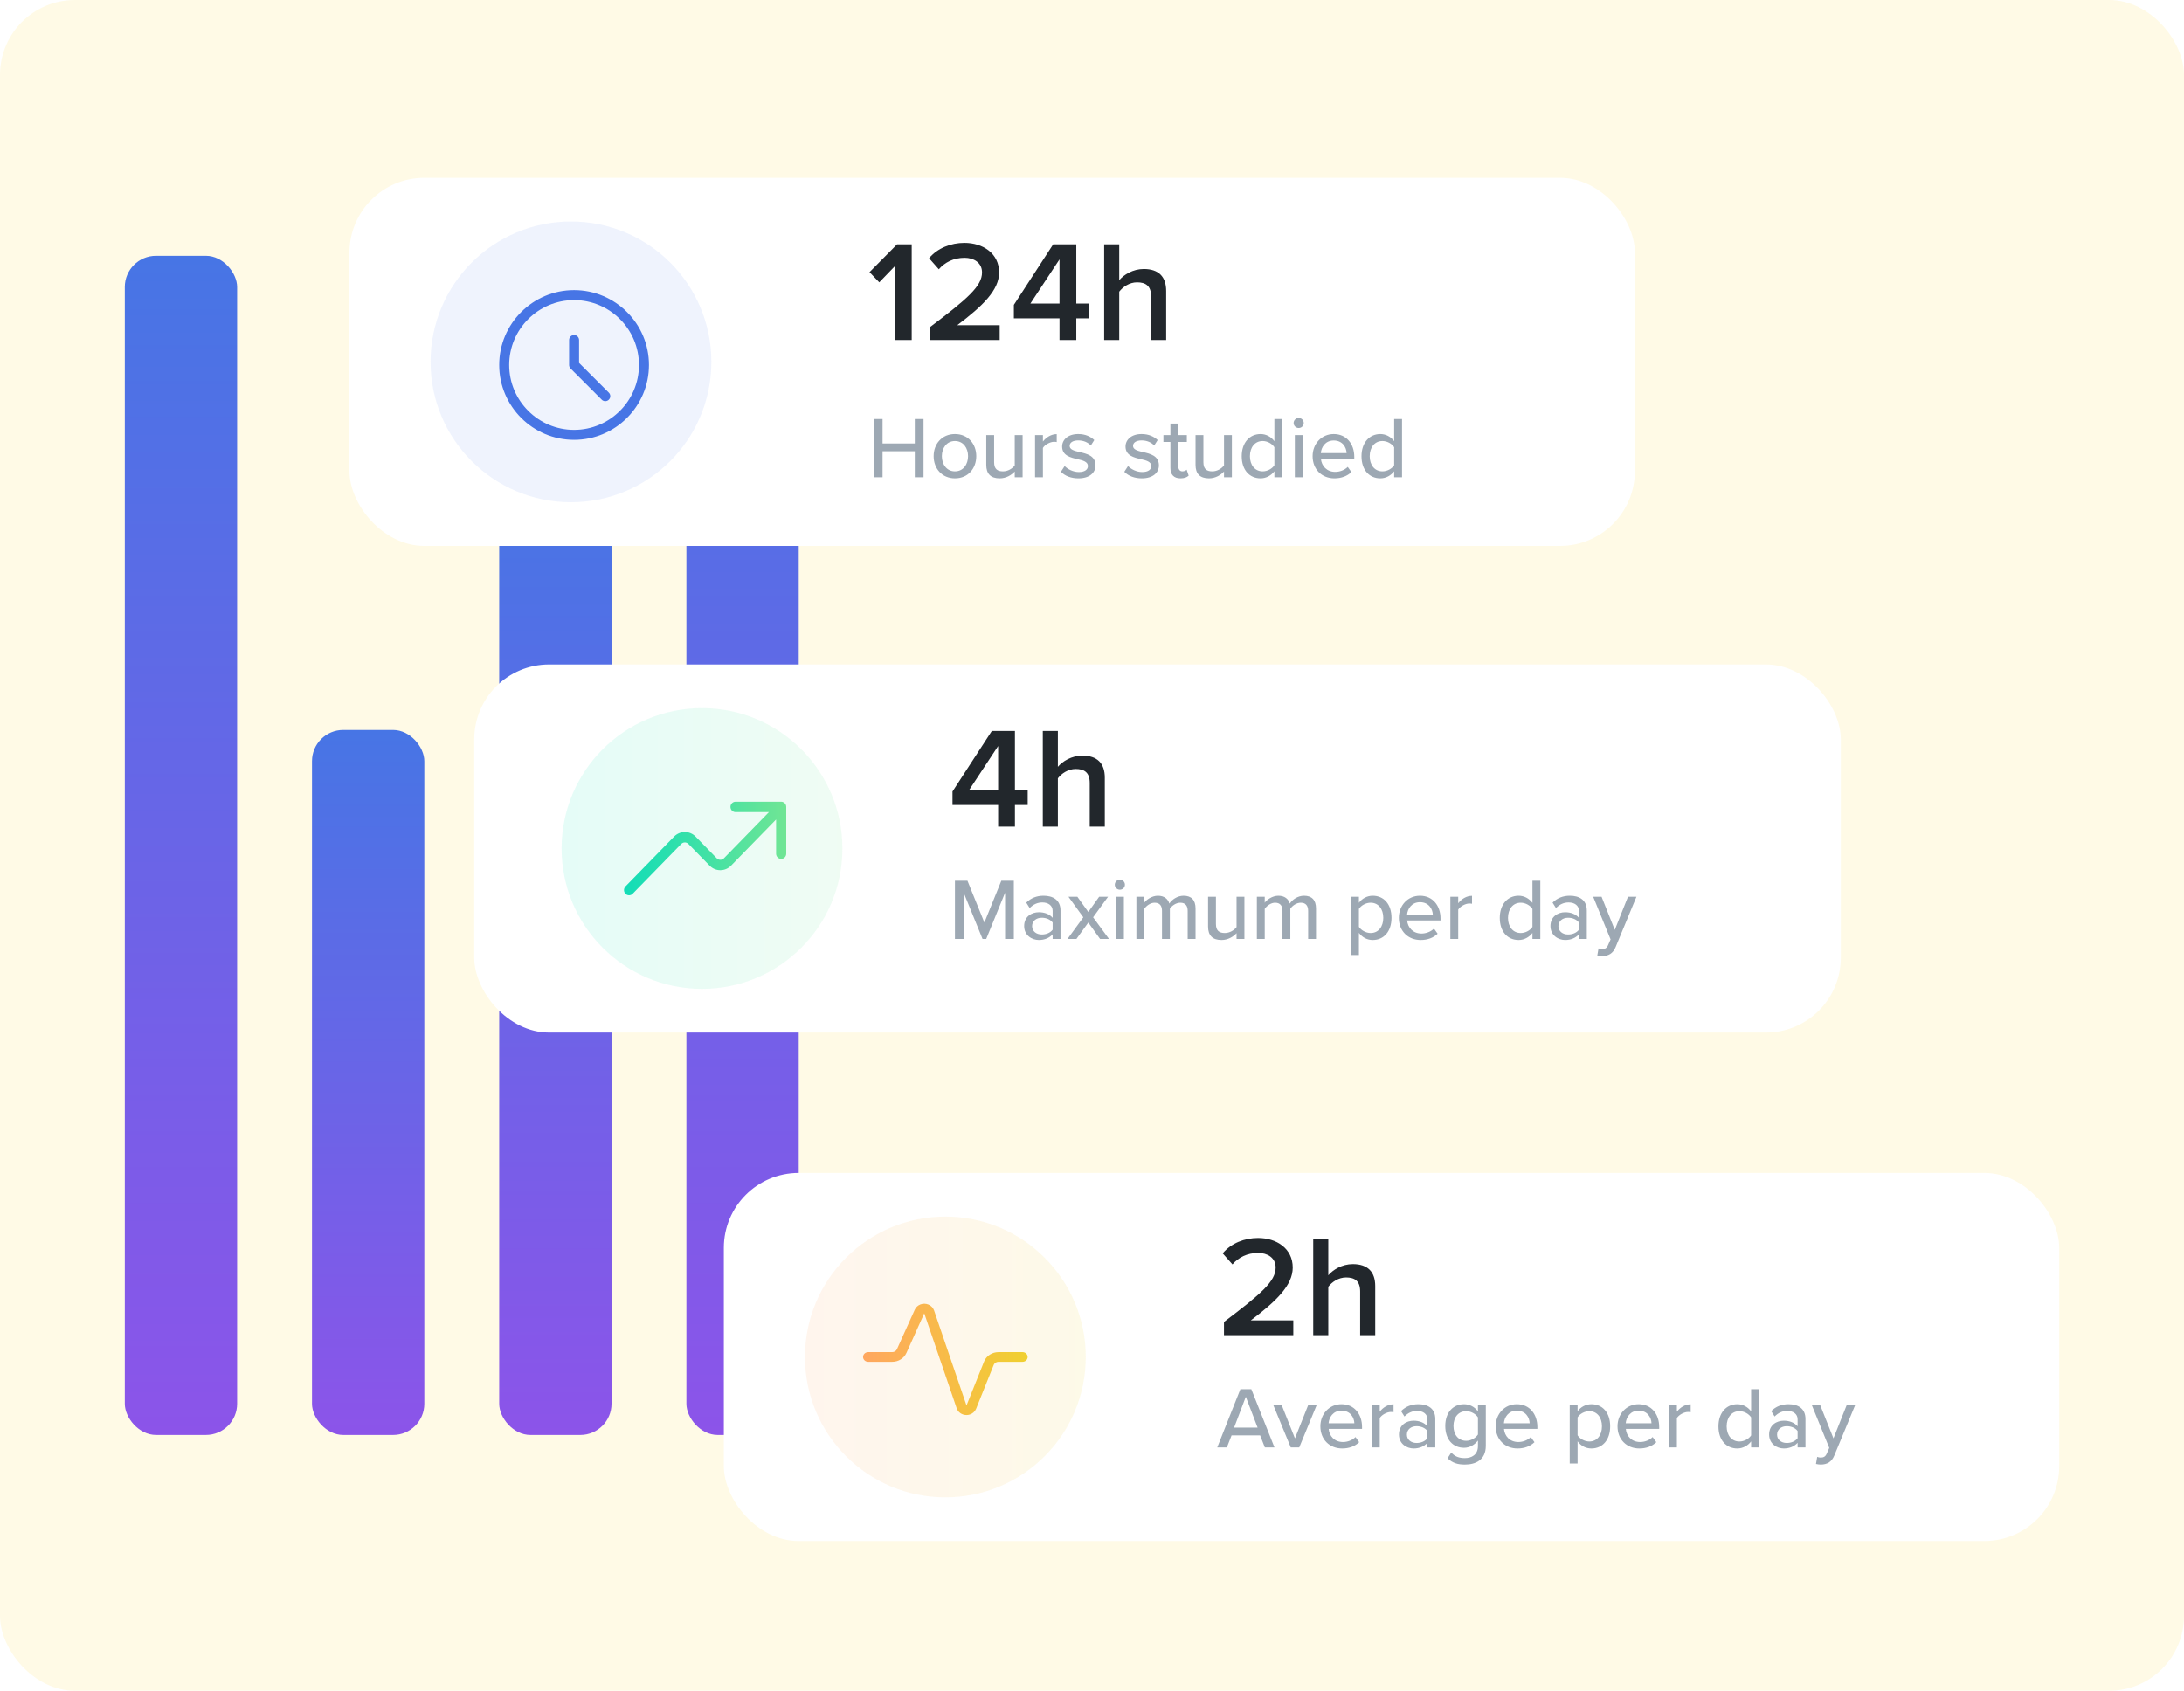
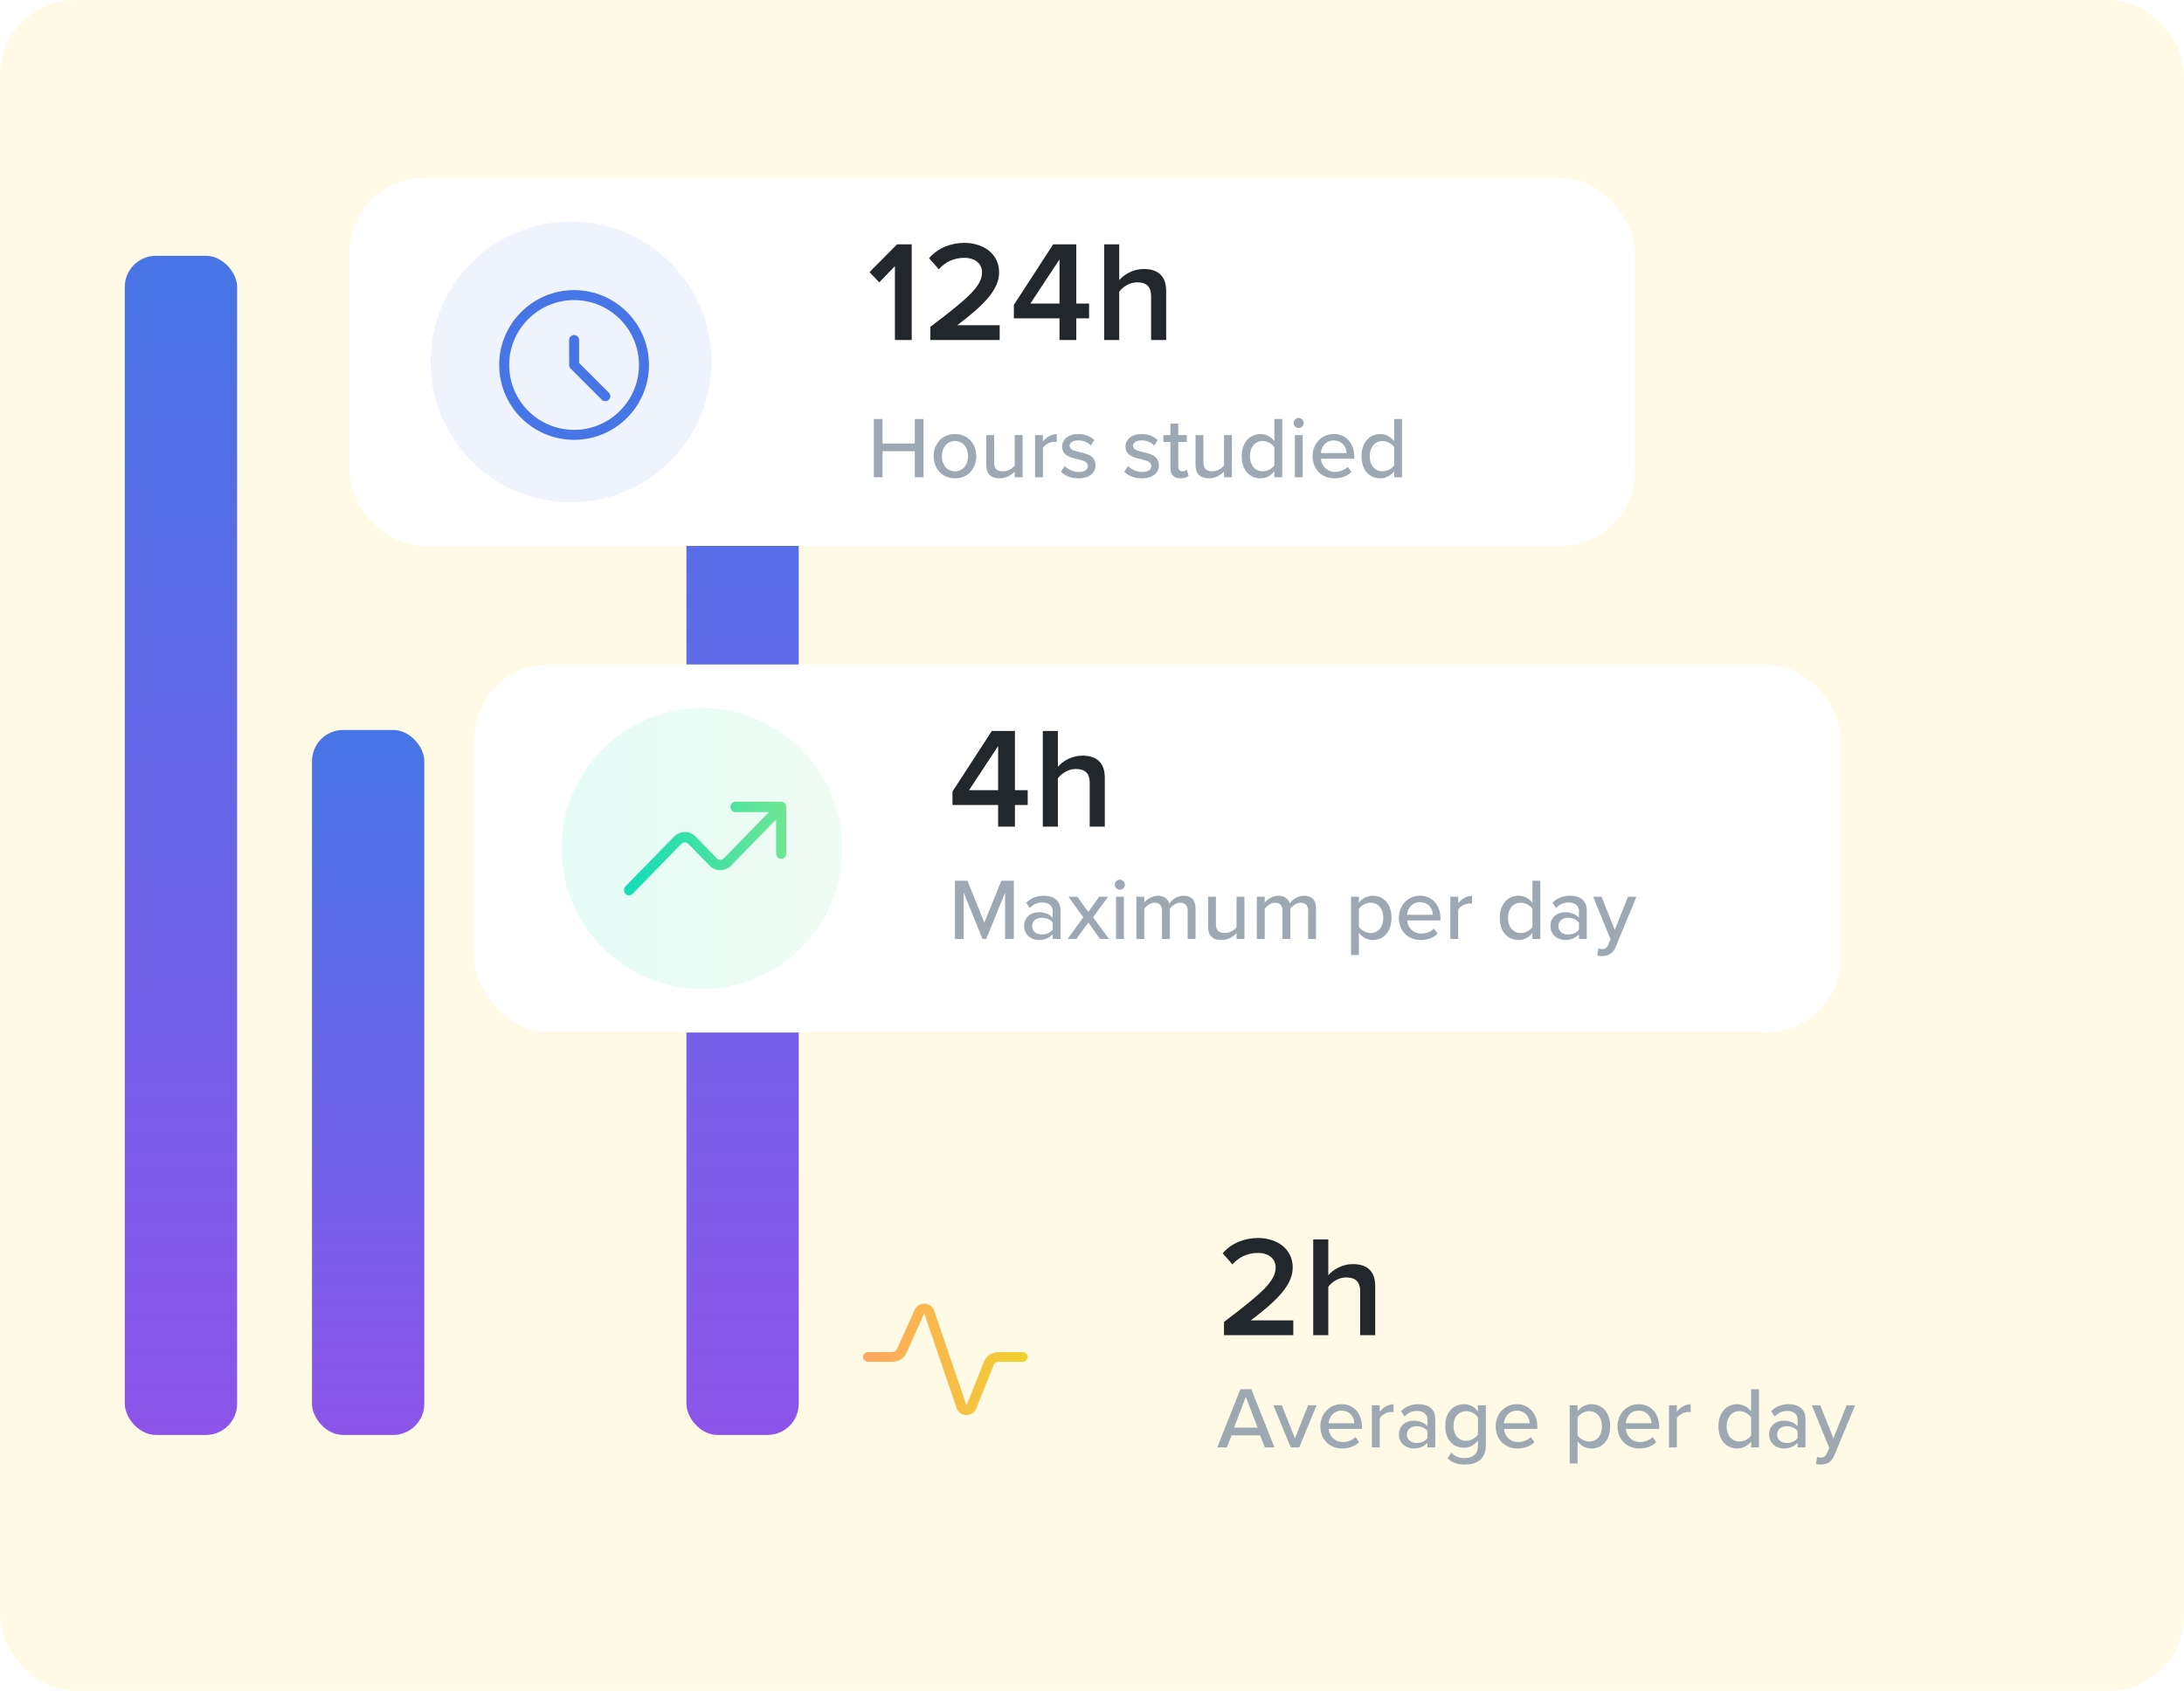
<svg xmlns="http://www.w3.org/2000/svg" width="350" height="271" viewBox="0 0 350 271" fill="none">
  <rect opacity="0.1" width="350" height="271" rx="12" fill="#FFCD00" />
  <rect x="20" y="41" width="18" height="189" rx="5" fill="url(#paint0_linear_522_20824)" />
  <rect x="110" y="41" width="18" height="189" rx="5" fill="url(#paint1_linear_522_20824)" />
  <rect x="50" y="117" width="18" height="113" rx="5" fill="url(#paint2_linear_522_20824)" />
-   <rect x="80" y="78" width="18" height="152" rx="5" fill="url(#paint3_linear_522_20824)" />
  <g filter="url(#filter0_dd_522_20824)">
    <rect x="56" y="28" width="206" height="59" rx="12" fill="white" />
    <path opacity="0.083" fill-rule="evenodd" clip-rule="evenodd" d="M91.5 80C103.926 80 114 69.926 114 57.5C114 45.074 103.926 35 91.5 35C79.074 35 69 45.074 69 57.5C69 69.926 79.074 80 91.5 80Z" fill="#4775E5" />
    <path d="M146.602 76H148.002V66.662H146.602V70.582H141.436V66.662H140.036V76H141.436V71.828H146.602V76ZM153.039 76.168C155.153 76.168 156.455 74.572 156.455 72.612C156.455 70.666 155.153 69.07 153.039 69.07C150.939 69.07 149.623 70.666 149.623 72.612C149.623 74.572 150.939 76.168 153.039 76.168ZM153.039 75.048C151.695 75.048 150.939 73.9 150.939 72.612C150.939 71.338 151.695 70.19 153.039 70.19C154.397 70.19 155.139 71.338 155.139 72.612C155.139 73.9 154.397 75.048 153.039 75.048ZM162.619 76H163.879V69.238H162.619V74.096C162.241 74.6 161.527 75.048 160.743 75.048C159.875 75.048 159.315 74.712 159.315 73.592V69.238H158.055V74.012C158.055 75.44 158.769 76.168 160.211 76.168C161.247 76.168 162.101 75.636 162.619 75.076V76ZM165.875 76H167.135V71.296C167.429 70.792 168.283 70.316 168.913 70.316C169.081 70.316 169.221 70.33 169.347 70.358V69.084C168.451 69.084 167.653 69.602 167.135 70.274V69.238H165.875V76ZM170.018 75.118C170.704 75.818 171.698 76.168 172.832 76.168C174.61 76.168 175.562 75.258 175.562 74.096C175.562 72.542 174.162 72.22 172.986 71.954C172.146 71.758 171.418 71.562 171.418 70.974C171.418 70.428 171.95 70.092 172.804 70.092C173.658 70.092 174.414 70.442 174.806 70.918L175.366 70.036C174.792 69.49 173.952 69.07 172.79 69.07C171.138 69.07 170.214 69.994 170.214 71.072C170.214 72.528 171.558 72.836 172.706 73.102C173.574 73.298 174.344 73.522 174.344 74.194C174.344 74.768 173.84 75.16 172.888 75.16C171.978 75.16 171.082 74.698 170.62 74.194L170.018 75.118ZM180.176 75.118C180.862 75.818 181.856 76.168 182.99 76.168C184.768 76.168 185.72 75.258 185.72 74.096C185.72 72.542 184.32 72.22 183.144 71.954C182.304 71.758 181.576 71.562 181.576 70.974C181.576 70.428 182.108 70.092 182.962 70.092C183.816 70.092 184.572 70.442 184.964 70.918L185.524 70.036C184.95 69.49 184.11 69.07 182.948 69.07C181.296 69.07 180.372 69.994 180.372 71.072C180.372 72.528 181.716 72.836 182.864 73.102C183.732 73.298 184.502 73.522 184.502 74.194C184.502 74.768 183.998 75.16 183.046 75.16C182.136 75.16 181.24 74.698 180.778 74.194L180.176 75.118ZM189.175 76.168C189.833 76.168 190.225 75.986 190.491 75.734L190.169 74.782C190.043 74.922 189.777 75.048 189.483 75.048C189.049 75.048 188.825 74.698 188.825 74.222V70.344H190.197V69.238H188.825V67.39H187.565V69.238H186.445V70.344H187.565V74.502C187.565 75.566 188.111 76.168 189.175 76.168ZM196.156 76H197.416V69.238H196.156V74.096C195.778 74.6 195.064 75.048 194.28 75.048C193.412 75.048 192.852 74.712 192.852 73.592V69.238H191.592V74.012C191.592 75.44 192.306 76.168 193.748 76.168C194.784 76.168 195.638 75.636 196.156 75.076V76ZM204.228 76H205.488V66.662H204.228V70.218C203.682 69.49 202.884 69.07 202.016 69.07C200.252 69.07 198.992 70.456 198.992 72.626C198.992 74.838 200.252 76.168 202.016 76.168C202.912 76.168 203.724 75.706 204.228 75.034V76ZM204.228 74.068C203.878 74.614 203.122 75.048 202.352 75.048C201.092 75.048 200.308 74.026 200.308 72.626C200.308 71.212 201.092 70.19 202.352 70.19C203.122 70.19 203.878 70.638 204.228 71.184V74.068ZM208.122 68.104C208.57 68.104 208.934 67.754 208.934 67.306C208.934 66.858 208.57 66.494 208.122 66.494C207.688 66.494 207.31 66.858 207.31 67.306C207.31 67.754 207.688 68.104 208.122 68.104ZM207.506 76H208.766V69.238H207.506V76ZM210.354 72.612C210.354 74.74 211.838 76.168 213.854 76.168C214.946 76.168 215.898 75.818 216.57 75.16L215.982 74.334C215.478 74.852 214.694 75.132 213.98 75.132C212.622 75.132 211.782 74.18 211.684 73.032H217.032V72.724C217.032 70.652 215.772 69.07 213.742 69.07C211.768 69.07 210.354 70.652 210.354 72.612ZM213.742 70.106C215.17 70.106 215.772 71.226 215.8 72.122H211.67C211.74 71.198 212.384 70.106 213.742 70.106ZM223.424 76H224.684V66.662H223.424V70.218C222.878 69.49 222.08 69.07 221.212 69.07C219.448 69.07 218.188 70.456 218.188 72.626C218.188 74.838 219.448 76.168 221.212 76.168C222.108 76.168 222.92 75.706 223.424 75.034V76ZM223.424 74.068C223.074 74.614 222.318 75.048 221.548 75.048C220.288 75.048 219.504 74.026 219.504 72.626C219.504 71.212 220.288 70.19 221.548 70.19C222.318 70.19 223.074 70.638 223.424 71.184V74.068Z" fill="#9DA8B3" />
    <path d="M143.416 54H146.107V38.659H143.761L139.345 43.121L140.909 44.754L143.416 42.155V54ZM149.096 54H160.205V51.631H153.397C157.514 48.526 160.113 45.996 160.113 43.167C160.113 40.108 157.514 38.429 154.547 38.429C152.408 38.429 150.246 39.257 148.889 40.89L150.453 42.661C151.419 41.557 152.799 40.821 154.593 40.821C155.996 40.821 157.376 41.557 157.376 43.167C157.376 45.375 155.053 47.376 149.096 51.884V54ZM169.792 54H172.483V50.527H174.53V48.158H172.483V38.659H168.78L162.478 48.365V50.527H169.792V54ZM169.792 41.074V48.158H165.123L169.792 41.074ZM184.47 54H186.885V46.134C186.885 43.857 185.689 42.615 183.297 42.615C181.549 42.615 180.1 43.535 179.364 44.409V38.659H176.949V54H179.364V46.249C179.939 45.49 180.997 44.754 182.216 44.754C183.573 44.754 184.47 45.283 184.47 47.008V54Z" fill="#22272C" />
-     <path fill-rule="evenodd" clip-rule="evenodd" d="M92 70C85.383 70 80 64.617 80 58C80 51.383 85.383 46 92 46C98.617 46 104 51.383 104 58C104 64.617 98.617 70 92 70ZM92 47.6C86.265 47.6 81.6 52.266 81.6 58C81.6 63.734 86.265 68.4 92 68.4C97.734 68.4 102.4 63.734 102.4 58C102.4 52.266 97.734 47.6 92 47.6ZM96.434 63.566C96.584 63.717 96.787 63.801 97 63.8C97.212 63.8 97.416 63.715 97.566 63.565C97.717 63.416 97.803 63.212 97.803 62.999C97.803 62.787 97.717 62.583 97.566 62.434L92.801 57.668V54C92.801 53.558 92.443 53.2 92.001 53.2C91.559 53.2 91.201 53.558 91.201 54V58C91.201 58.095 91.218 58.189 91.251 58.277L91.261 58.304C91.301 58.402 91.36 58.491 91.435 58.565L96.434 63.566Z" fill="#4775E5" />
+     <path fill-rule="evenodd" clip-rule="evenodd" d="M92 70C85.383 70 80 64.617 80 58C80 51.383 85.383 46 92 46C98.617 46 104 51.383 104 58C104 64.617 98.617 70 92 70ZM92 47.6C86.265 47.6 81.6 52.266 81.6 58C81.6 63.734 86.265 68.4 92 68.4C97.734 68.4 102.4 63.734 102.4 58C102.4 52.266 97.734 47.6 92 47.6ZM96.434 63.566C96.584 63.717 96.787 63.801 97 63.8C97.212 63.8 97.416 63.715 97.566 63.565C97.717 63.416 97.803 63.212 97.803 62.999C97.803 62.787 97.717 62.583 97.566 62.434L92.801 57.668V54C92.801 53.558 92.443 53.2 92.001 53.2C91.559 53.2 91.201 53.558 91.201 54C91.201 58.095 91.218 58.189 91.251 58.277L91.261 58.304C91.301 58.402 91.36 58.491 91.435 58.565L96.434 63.566Z" fill="#4775E5" />
  </g>
  <g filter="url(#filter1_dd_522_20824)">
    <rect x="76" y="106" width="219" height="59" rx="12" fill="white" />
    <path opacity="0.111" fill-rule="evenodd" clip-rule="evenodd" d="M112.5 158C124.926 158 135 147.926 135 135.5C135 123.074 124.926 113 112.5 113C100.074 113 90 123.074 90 135.5C90 147.926 100.074 158 112.5 158Z" fill="url(#paint4_linear_522_20824)" />
    <path fill-rule="evenodd" clip-rule="evenodd" d="M100.812 143C100.597 143.001 100.39 142.913 100.238 142.756C100.084 142.599 100 142.389 100 142.167C100 141.944 100.084 141.734 100.238 141.578L108.026 133.59C108.487 133.118 109.099 132.859 109.751 132.859C110.403 132.859 111.015 133.119 111.475 133.59L114.863 137.066C115.015 137.223 115.222 137.312 115.439 137.312C115.655 137.312 115.862 137.223 116.014 137.066L123.228 129.667H117.875C117.426 129.667 117.062 129.294 117.062 128.833C117.062 128.373 117.426 128 117.875 128H125.188C125.297 128 125.405 128.022 125.505 128.067C125.702 128.152 125.858 128.314 125.939 128.517L125.95 128.546C125.983 128.636 126 128.734 126 128.833V136.333C126 136.794 125.636 137.167 125.188 137.167C124.739 137.167 124.375 136.794 124.375 136.333V130.846L117.161 138.244C116.701 138.717 116.089 138.976 115.436 138.976C114.79 138.978 114.17 138.715 113.714 138.244L110.324 134.768C110.172 134.611 109.965 134.524 109.75 134.524C109.533 134.524 109.329 134.611 109.176 134.768L101.387 142.756C101.235 142.913 101.028 143.001 100.812 143Z" fill="url(#paint5_linear_522_20824)" />
    <path d="M161.072 150H162.472V140.662H160.47L157.754 147.368L155.038 140.662H153.036V150H154.436V142.58L157.46 150H158.048L161.072 142.58V150ZM168.692 150H169.952V145.436C169.952 143.714 168.706 143.07 167.236 143.07C166.144 143.07 165.22 143.434 164.464 144.176L165.01 145.044C165.612 144.442 166.27 144.148 167.04 144.148C168.006 144.148 168.692 144.652 168.692 145.492V146.612C168.174 146.01 167.39 145.716 166.48 145.716C165.346 145.716 164.128 146.388 164.128 147.928C164.128 149.412 165.36 150.168 166.48 150.168C167.39 150.168 168.16 149.846 168.692 149.258V150ZM168.692 148.516C168.314 149.02 167.656 149.286 166.956 149.286C166.046 149.286 165.402 148.74 165.402 147.942C165.402 147.144 166.046 146.598 166.956 146.598C167.656 146.598 168.314 146.864 168.692 147.368V148.516ZM176.297 150H177.725L175.177 146.528L177.571 143.238H176.143L174.407 145.674L172.657 143.238H171.229L173.609 146.528L171.075 150H172.503L174.407 147.368L176.297 150ZM179.464 142.104C179.912 142.104 180.276 141.754 180.276 141.306C180.276 140.858 179.912 140.494 179.464 140.494C179.03 140.494 178.652 140.858 178.652 141.306C178.652 141.754 179.03 142.104 179.464 142.104ZM178.848 150H180.108V143.238H178.848V150ZM190.333 150H191.593V145.114C191.593 143.756 190.921 143.07 189.675 143.07C188.681 143.07 187.785 143.7 187.393 144.33C187.183 143.602 186.581 143.07 185.559 143.07C184.551 143.07 183.655 143.77 183.375 144.19V143.238H182.115V150H183.375V145.17C183.711 144.68 184.369 144.19 185.027 144.19C185.881 144.19 186.217 144.708 186.217 145.492V150H187.477V145.156C187.799 144.666 188.471 144.19 189.157 144.19C189.983 144.19 190.333 144.708 190.333 145.492V150ZM198.164 150H199.424V143.238H198.164V148.096C197.786 148.6 197.072 149.048 196.288 149.048C195.42 149.048 194.86 148.712 194.86 147.592V143.238H193.6V148.012C193.6 149.44 194.314 150.168 195.756 150.168C196.792 150.168 197.646 149.636 198.164 149.076V150ZM209.638 150H210.898V145.114C210.898 143.756 210.226 143.07 208.98 143.07C207.986 143.07 207.09 143.7 206.698 144.33C206.488 143.602 205.886 143.07 204.864 143.07C203.856 143.07 202.96 143.77 202.68 144.19V143.238H201.42V150H202.68V145.17C203.016 144.68 203.674 144.19 204.332 144.19C205.186 144.19 205.522 144.708 205.522 145.492V150H206.782V145.156C207.104 144.666 207.776 144.19 208.462 144.19C209.288 144.19 209.638 144.708 209.638 145.492V150ZM217.774 152.576V149.02C218.32 149.762 219.104 150.168 219.986 150.168C221.75 150.168 222.996 148.824 222.996 146.612C222.996 144.4 221.75 143.07 219.986 143.07C219.076 143.07 218.264 143.532 217.774 144.204V143.238H216.514V152.576H217.774ZM221.68 146.612C221.68 148.026 220.91 149.048 219.65 149.048C218.88 149.048 218.11 148.586 217.774 148.054V145.184C218.11 144.638 218.88 144.19 219.65 144.19C220.91 144.19 221.68 145.212 221.68 146.612ZM224.174 146.612C224.174 148.74 225.658 150.168 227.674 150.168C228.766 150.168 229.718 149.818 230.39 149.16L229.802 148.334C229.298 148.852 228.514 149.132 227.8 149.132C226.442 149.132 225.602 148.18 225.504 147.032H230.852V146.724C230.852 144.652 229.592 143.07 227.562 143.07C225.588 143.07 224.174 144.652 224.174 146.612ZM227.562 144.106C228.99 144.106 229.592 145.226 229.62 146.122H225.49C225.56 145.198 226.204 144.106 227.562 144.106ZM232.428 150H233.688V145.296C233.982 144.792 234.836 144.316 235.466 144.316C235.634 144.316 235.774 144.33 235.9 144.358V143.084C235.004 143.084 234.206 143.602 233.688 144.274V143.238H232.428V150ZM245.584 150H246.844V140.662H245.584V144.218C245.038 143.49 244.24 143.07 243.372 143.07C241.608 143.07 240.348 144.456 240.348 146.626C240.348 148.838 241.608 150.168 243.372 150.168C244.268 150.168 245.08 149.706 245.584 149.034V150ZM245.584 148.068C245.234 148.614 244.478 149.048 243.708 149.048C242.448 149.048 241.664 148.026 241.664 146.626C241.664 145.212 242.448 144.19 243.708 144.19C244.478 144.19 245.234 144.638 245.584 145.184V148.068ZM253.034 150H254.294V145.436C254.294 143.714 253.048 143.07 251.578 143.07C250.486 143.07 249.562 143.434 248.806 144.176L249.352 145.044C249.954 144.442 250.612 144.148 251.382 144.148C252.348 144.148 253.034 144.652 253.034 145.492V146.612C252.516 146.01 251.732 145.716 250.822 145.716C249.688 145.716 248.47 146.388 248.47 147.928C248.47 149.412 249.702 150.168 250.822 150.168C251.732 150.168 252.502 149.846 253.034 149.258V150ZM253.034 148.516C252.656 149.02 251.998 149.286 251.298 149.286C250.388 149.286 249.744 148.74 249.744 147.942C249.744 147.144 250.388 146.598 251.298 146.598C251.998 146.598 252.656 146.864 253.034 147.368V148.516ZM256.173 151.512L255.977 152.646C256.173 152.702 256.551 152.744 256.761 152.744C257.741 152.73 258.483 152.352 258.917 151.288L262.249 143.238H260.891L258.777 148.544L256.663 143.238H255.319L258.105 150.07L257.713 150.966C257.503 151.47 257.195 151.624 256.733 151.624C256.565 151.624 256.327 151.582 256.173 151.512Z" fill="#9DA8B3" />
    <path d="M159.958 132H162.649V128.527H164.696V126.158H162.649V116.659H158.946L152.644 126.365V128.527H159.958V132ZM159.958 119.074V126.158H155.289L159.958 119.074ZM174.636 132H177.051V124.134C177.051 121.857 175.855 120.615 173.463 120.615C171.715 120.615 170.266 121.535 169.53 122.409V116.659H167.115V132H169.53V124.249C170.105 123.49 171.163 122.754 172.382 122.754C173.739 122.754 174.636 123.283 174.636 125.008V132Z" fill="#22272C" />
  </g>
  <g filter="url(#filter2_dd_522_20824)">
-     <rect x="116" y="184" width="214" height="59" rx="12" fill="white" />
-     <path opacity="0.109" fill-rule="evenodd" clip-rule="evenodd" d="M151.5 236C163.926 236 174 225.926 174 213.5C174 201.074 163.926 191 151.5 191C139.074 191 129 201.074 129 213.5C129 225.926 139.074 236 151.5 236Z" fill="url(#paint6_linear_522_20824)" />
    <path fill-rule="evenodd" clip-rule="evenodd" d="M154.887 222.81C154.181 222.81 153.553 222.388 153.325 221.759L148.117 206.505L145.263 212.848C144.88 213.714 143.979 214.278 142.982 214.275H139.135C138.68 214.275 138.311 213.928 138.311 213.499C138.311 213.07 138.68 212.723 139.135 212.723H142.982C143.316 212.723 143.617 212.535 143.744 212.244L146.604 205.91C146.775 205.531 147.099 205.232 147.505 205.078C147.91 204.924 148.364 204.928 148.766 205.09C149.197 205.263 149.53 205.6 149.682 206.018L154.89 221.272L157.725 214.181C158.104 213.301 159.01 212.725 160.018 212.723H163.865C164.321 212.723 164.69 213.07 164.69 213.499C164.69 213.928 164.321 214.275 163.865 214.275H160.018C159.685 214.275 159.384 214.463 159.256 214.753L156.414 221.836C156.232 222.254 155.869 222.579 155.417 222.728C155.245 222.782 155.067 222.81 154.887 222.81Z" fill="url(#paint7_linear_522_20824)" />
    <path d="M202.7 228H204.24L200.53 218.662H198.78L195.07 228H196.61L197.366 226.068H201.944L202.7 228ZM199.648 219.88L201.538 224.822H197.772L199.648 219.88ZM206.851 228H208.209L210.995 221.238H209.637L207.523 226.544L205.409 221.238H204.065L206.851 228ZM211.598 224.612C211.598 226.74 213.082 228.168 215.098 228.168C216.19 228.168 217.142 227.818 217.814 227.16L217.226 226.334C216.722 226.852 215.938 227.132 215.224 227.132C213.866 227.132 213.026 226.18 212.928 225.032H218.276V224.724C218.276 222.652 217.016 221.07 214.986 221.07C213.012 221.07 211.598 222.652 211.598 224.612ZM214.986 222.106C216.414 222.106 217.016 223.226 217.044 224.122H212.914C212.984 223.198 213.628 222.106 214.986 222.106ZM219.852 228H221.112V223.296C221.406 222.792 222.26 222.316 222.89 222.316C223.058 222.316 223.198 222.33 223.324 222.358V221.084C222.428 221.084 221.63 221.602 221.112 222.274V221.238H219.852V228ZM228.754 228H230.014V223.436C230.014 221.714 228.768 221.07 227.298 221.07C226.206 221.07 225.282 221.434 224.526 222.176L225.072 223.044C225.674 222.442 226.332 222.148 227.102 222.148C228.068 222.148 228.754 222.652 228.754 223.492V224.612C228.236 224.01 227.452 223.716 226.542 223.716C225.408 223.716 224.19 224.388 224.19 225.928C224.19 227.412 225.422 228.168 226.542 228.168C227.452 228.168 228.222 227.846 228.754 227.258V228ZM228.754 226.516C228.376 227.02 227.718 227.286 227.018 227.286C226.108 227.286 225.464 226.74 225.464 225.942C225.464 225.144 226.108 224.598 227.018 224.598C227.718 224.598 228.376 224.864 228.754 225.368V226.516ZM231.977 229.736C232.789 230.506 233.615 230.744 234.749 230.744C236.415 230.744 238.109 230.058 238.109 227.734V221.238H236.849V222.218C236.303 221.49 235.505 221.07 234.623 221.07C232.873 221.07 231.613 222.386 231.613 224.556C231.613 226.768 232.873 228.056 234.623 228.056C235.533 228.056 236.331 227.566 236.849 226.894V227.776C236.849 229.204 235.799 229.708 234.749 229.708C233.825 229.708 233.139 229.456 232.579 228.812L231.977 229.736ZM236.849 225.928C236.499 226.474 235.729 226.936 234.973 226.936C233.713 226.936 232.929 225.956 232.929 224.556C232.929 223.17 233.713 222.19 234.973 222.19C235.729 222.19 236.499 222.638 236.849 223.184V225.928ZM239.693 224.612C239.693 226.74 241.177 228.168 243.193 228.168C244.285 228.168 245.237 227.818 245.909 227.16L245.321 226.334C244.817 226.852 244.033 227.132 243.319 227.132C241.961 227.132 241.121 226.18 241.023 225.032H246.371V224.724C246.371 222.652 245.111 221.07 243.081 221.07C241.107 221.07 239.693 222.652 239.693 224.612ZM243.081 222.106C244.509 222.106 245.111 223.226 245.139 224.122H241.009C241.079 223.198 241.723 222.106 243.081 222.106ZM252.817 230.576V227.02C253.363 227.762 254.147 228.168 255.029 228.168C256.793 228.168 258.039 226.824 258.039 224.612C258.039 222.4 256.793 221.07 255.029 221.07C254.119 221.07 253.307 221.532 252.817 222.204V221.238H251.557V230.576H252.817ZM256.723 224.612C256.723 226.026 255.953 227.048 254.693 227.048C253.923 227.048 253.153 226.586 252.817 226.054V223.184C253.153 222.638 253.923 222.19 254.693 222.19C255.953 222.19 256.723 223.212 256.723 224.612ZM259.217 224.612C259.217 226.74 260.701 228.168 262.717 228.168C263.809 228.168 264.761 227.818 265.433 227.16L264.845 226.334C264.341 226.852 263.557 227.132 262.843 227.132C261.485 227.132 260.645 226.18 260.547 225.032H265.895V224.724C265.895 222.652 264.635 221.07 262.605 221.07C260.631 221.07 259.217 222.652 259.217 224.612ZM262.605 222.106C264.033 222.106 264.635 223.226 264.663 224.122H260.533C260.603 223.198 261.247 222.106 262.605 222.106ZM267.471 228H268.731V223.296C269.025 222.792 269.879 222.316 270.509 222.316C270.677 222.316 270.817 222.33 270.943 222.358V221.084C270.047 221.084 269.249 221.602 268.731 222.274V221.238H267.471V228ZM280.627 228H281.887V218.662H280.627V222.218C280.081 221.49 279.283 221.07 278.415 221.07C276.651 221.07 275.391 222.456 275.391 224.626C275.391 226.838 276.651 228.168 278.415 228.168C279.311 228.168 280.123 227.706 280.627 227.034V228ZM280.627 226.068C280.277 226.614 279.521 227.048 278.751 227.048C277.491 227.048 276.707 226.026 276.707 224.626C276.707 223.212 277.491 222.19 278.751 222.19C279.521 222.19 280.277 222.638 280.627 223.184V226.068ZM288.076 228H289.336V223.436C289.336 221.714 288.09 221.07 286.62 221.07C285.528 221.07 284.604 221.434 283.848 222.176L284.394 223.044C284.996 222.442 285.654 222.148 286.424 222.148C287.39 222.148 288.076 222.652 288.076 223.492V224.612C287.558 224.01 286.774 223.716 285.864 223.716C284.73 223.716 283.512 224.388 283.512 225.928C283.512 227.412 284.744 228.168 285.864 228.168C286.774 228.168 287.544 227.846 288.076 227.258V228ZM288.076 226.516C287.698 227.02 287.04 227.286 286.34 227.286C285.43 227.286 284.786 226.74 284.786 225.942C284.786 225.144 285.43 224.598 286.34 224.598C287.04 224.598 287.698 224.864 288.076 225.368V226.516ZM291.216 229.512L291.02 230.646C291.216 230.702 291.594 230.744 291.804 230.744C292.784 230.73 293.526 230.352 293.96 229.288L297.292 221.238H295.934L293.82 226.544L291.706 221.238H290.362L293.148 228.07L292.756 228.966C292.546 229.47 292.238 229.624 291.776 229.624C291.608 229.624 291.37 229.582 291.216 229.512Z" fill="#9DA8B3" />
    <path d="M196.15 210H207.259V207.631H200.451C204.568 204.526 207.167 201.996 207.167 199.167C207.167 196.108 204.568 194.429 201.601 194.429C199.462 194.429 197.3 195.257 195.943 196.89L197.507 198.661C198.473 197.557 199.853 196.821 201.647 196.821C203.05 196.821 204.43 197.557 204.43 199.167C204.43 201.375 202.107 203.376 196.15 207.884V210ZM217.973 210H220.388V202.134C220.388 199.857 219.192 198.615 216.8 198.615C215.052 198.615 213.603 199.535 212.867 200.409V194.659H210.452V210H212.867V202.249C213.442 201.49 214.5 200.754 215.719 200.754C217.076 200.754 217.973 201.283 217.973 203.008V210Z" fill="#22272C" />
  </g>
  <defs>
    <filter id="filter0_dd_522_20824" x="54" y="26.5" width="210" height="63" filterUnits="userSpaceOnUse" color-interpolation-filters="sRGB">
      <feFlood flood-opacity="0" result="BackgroundImageFix" />
      <feColorMatrix in="SourceAlpha" type="matrix" values="0 0 0 0 0 0 0 0 0 0 0 0 0 0 0 0 0 0 127 0" result="hardAlpha" />
      <feOffset dy="0.5" />
      <feGaussianBlur stdDeviation="1" />
      <feColorMatrix type="matrix" values="0 0 0 0 0.376 0 0 0 0 0.38 0 0 0 0 0.439 0 0 0 0.16 0" />
      <feBlend mode="normal" in2="BackgroundImageFix" result="effect1_dropShadow_522_20824" />
      <feColorMatrix in="SourceAlpha" type="matrix" values="0 0 0 0 0 0 0 0 0 0 0 0 0 0 0 0 0 0 127 0" result="hardAlpha" />
      <feOffset />
      <feGaussianBlur stdDeviation="0.5" />
      <feColorMatrix type="matrix" values="0 0 0 0 0.157 0 0 0 0 0.161 0 0 0 0 0.239 0 0 0 0.08 0" />
      <feBlend mode="normal" in2="effect1_dropShadow_522_20824" result="effect2_dropShadow_522_20824" />
      <feBlend mode="normal" in="SourceGraphic" in2="effect2_dropShadow_522_20824" result="shape" />
    </filter>
    <filter id="filter1_dd_522_20824" x="74" y="104.5" width="223" height="63" filterUnits="userSpaceOnUse" color-interpolation-filters="sRGB">
      <feFlood flood-opacity="0" result="BackgroundImageFix" />
      <feColorMatrix in="SourceAlpha" type="matrix" values="0 0 0 0 0 0 0 0 0 0 0 0 0 0 0 0 0 0 127 0" result="hardAlpha" />
      <feOffset dy="0.5" />
      <feGaussianBlur stdDeviation="1" />
      <feColorMatrix type="matrix" values="0 0 0 0 0.376 0 0 0 0 0.38 0 0 0 0 0.439 0 0 0 0.16 0" />
      <feBlend mode="normal" in2="BackgroundImageFix" result="effect1_dropShadow_522_20824" />
      <feColorMatrix in="SourceAlpha" type="matrix" values="0 0 0 0 0 0 0 0 0 0 0 0 0 0 0 0 0 0 127 0" result="hardAlpha" />
      <feOffset />
      <feGaussianBlur stdDeviation="0.5" />
      <feColorMatrix type="matrix" values="0 0 0 0 0.157 0 0 0 0 0.161 0 0 0 0 0.239 0 0 0 0.08 0" />
      <feBlend mode="normal" in2="effect1_dropShadow_522_20824" result="effect2_dropShadow_522_20824" />
      <feBlend mode="normal" in="SourceGraphic" in2="effect2_dropShadow_522_20824" result="shape" />
    </filter>
    <filter id="filter2_dd_522_20824" x="108" y="180" width="230" height="75" filterUnits="userSpaceOnUse" color-interpolation-filters="sRGB">
      <feFlood flood-opacity="0" result="BackgroundImageFix" />
      <feColorMatrix in="SourceAlpha" type="matrix" values="0 0 0 0 0 0 0 0 0 0 0 0 0 0 0 0 0 0 127 0" result="hardAlpha" />
      <feOffset dy="4" />
      <feGaussianBlur stdDeviation="4" />
      <feColorMatrix type="matrix" values="0 0 0 0 0.376 0 0 0 0 0.38 0 0 0 0 0.439 0 0 0 0.16 0" />
      <feBlend mode="normal" in2="BackgroundImageFix" result="effect1_dropShadow_522_20824" />
      <feColorMatrix in="SourceAlpha" type="matrix" values="0 0 0 0 0 0 0 0 0 0 0 0 0 0 0 0 0 0 127 0" result="hardAlpha" />
      <feOffset />
      <feGaussianBlur stdDeviation="1" />
      <feColorMatrix type="matrix" values="0 0 0 0 0.157 0 0 0 0 0.161 0 0 0 0 0.239 0 0 0 0.04 0" />
      <feBlend mode="normal" in2="effect1_dropShadow_522_20824" result="effect2_dropShadow_522_20824" />
      <feBlend mode="normal" in="SourceGraphic" in2="effect2_dropShadow_522_20824" result="shape" />
    </filter>
    <linearGradient id="paint0_linear_522_20824" x1="20" y1="41" x2="20" y2="230" gradientUnits="userSpaceOnUse">
      <stop stop-color="#4775E5" />
      <stop offset="1" stop-color="#8C54E9" />
    </linearGradient>
    <linearGradient id="paint1_linear_522_20824" x1="110" y1="41" x2="110" y2="230" gradientUnits="userSpaceOnUse">
      <stop stop-color="#4775E5" />
      <stop offset="1" stop-color="#8C54E9" />
    </linearGradient>
    <linearGradient id="paint2_linear_522_20824" x1="50" y1="117" x2="50" y2="230" gradientUnits="userSpaceOnUse">
      <stop stop-color="#4775E5" />
      <stop offset="1" stop-color="#8C54E9" />
    </linearGradient>
    <linearGradient id="paint3_linear_522_20824" x1="80" y1="78" x2="80" y2="230" gradientUnits="userSpaceOnUse">
      <stop stop-color="#4775E5" />
      <stop offset="1" stop-color="#8C54E9" />
    </linearGradient>
    <linearGradient id="paint4_linear_522_20824" x1="90" y1="158" x2="135" y2="158" gradientUnits="userSpaceOnUse">
      <stop stop-color="#11DDB7" />
      <stop offset="1" stop-color="#70E594" />
    </linearGradient>
    <linearGradient id="paint5_linear_522_20824" x1="100" y1="143" x2="126" y2="143" gradientUnits="userSpaceOnUse">
      <stop stop-color="#11DDB7" />
      <stop offset="1" stop-color="#70E594" />
    </linearGradient>
    <linearGradient id="paint6_linear_522_20824" x1="184.901" y1="185.55" x2="129" y2="185.55" gradientUnits="userSpaceOnUse">
      <stop stop-color="#ECDA24" />
      <stop offset="1" stop-color="#FFA760" />
    </linearGradient>
    <linearGradient id="paint7_linear_522_20824" x1="171.08" y1="202.804" x2="138.311" y2="202.804" gradientUnits="userSpaceOnUse">
      <stop stop-color="#ECDA24" />
      <stop offset="1" stop-color="#FFA760" />
    </linearGradient>
  </defs>
</svg>